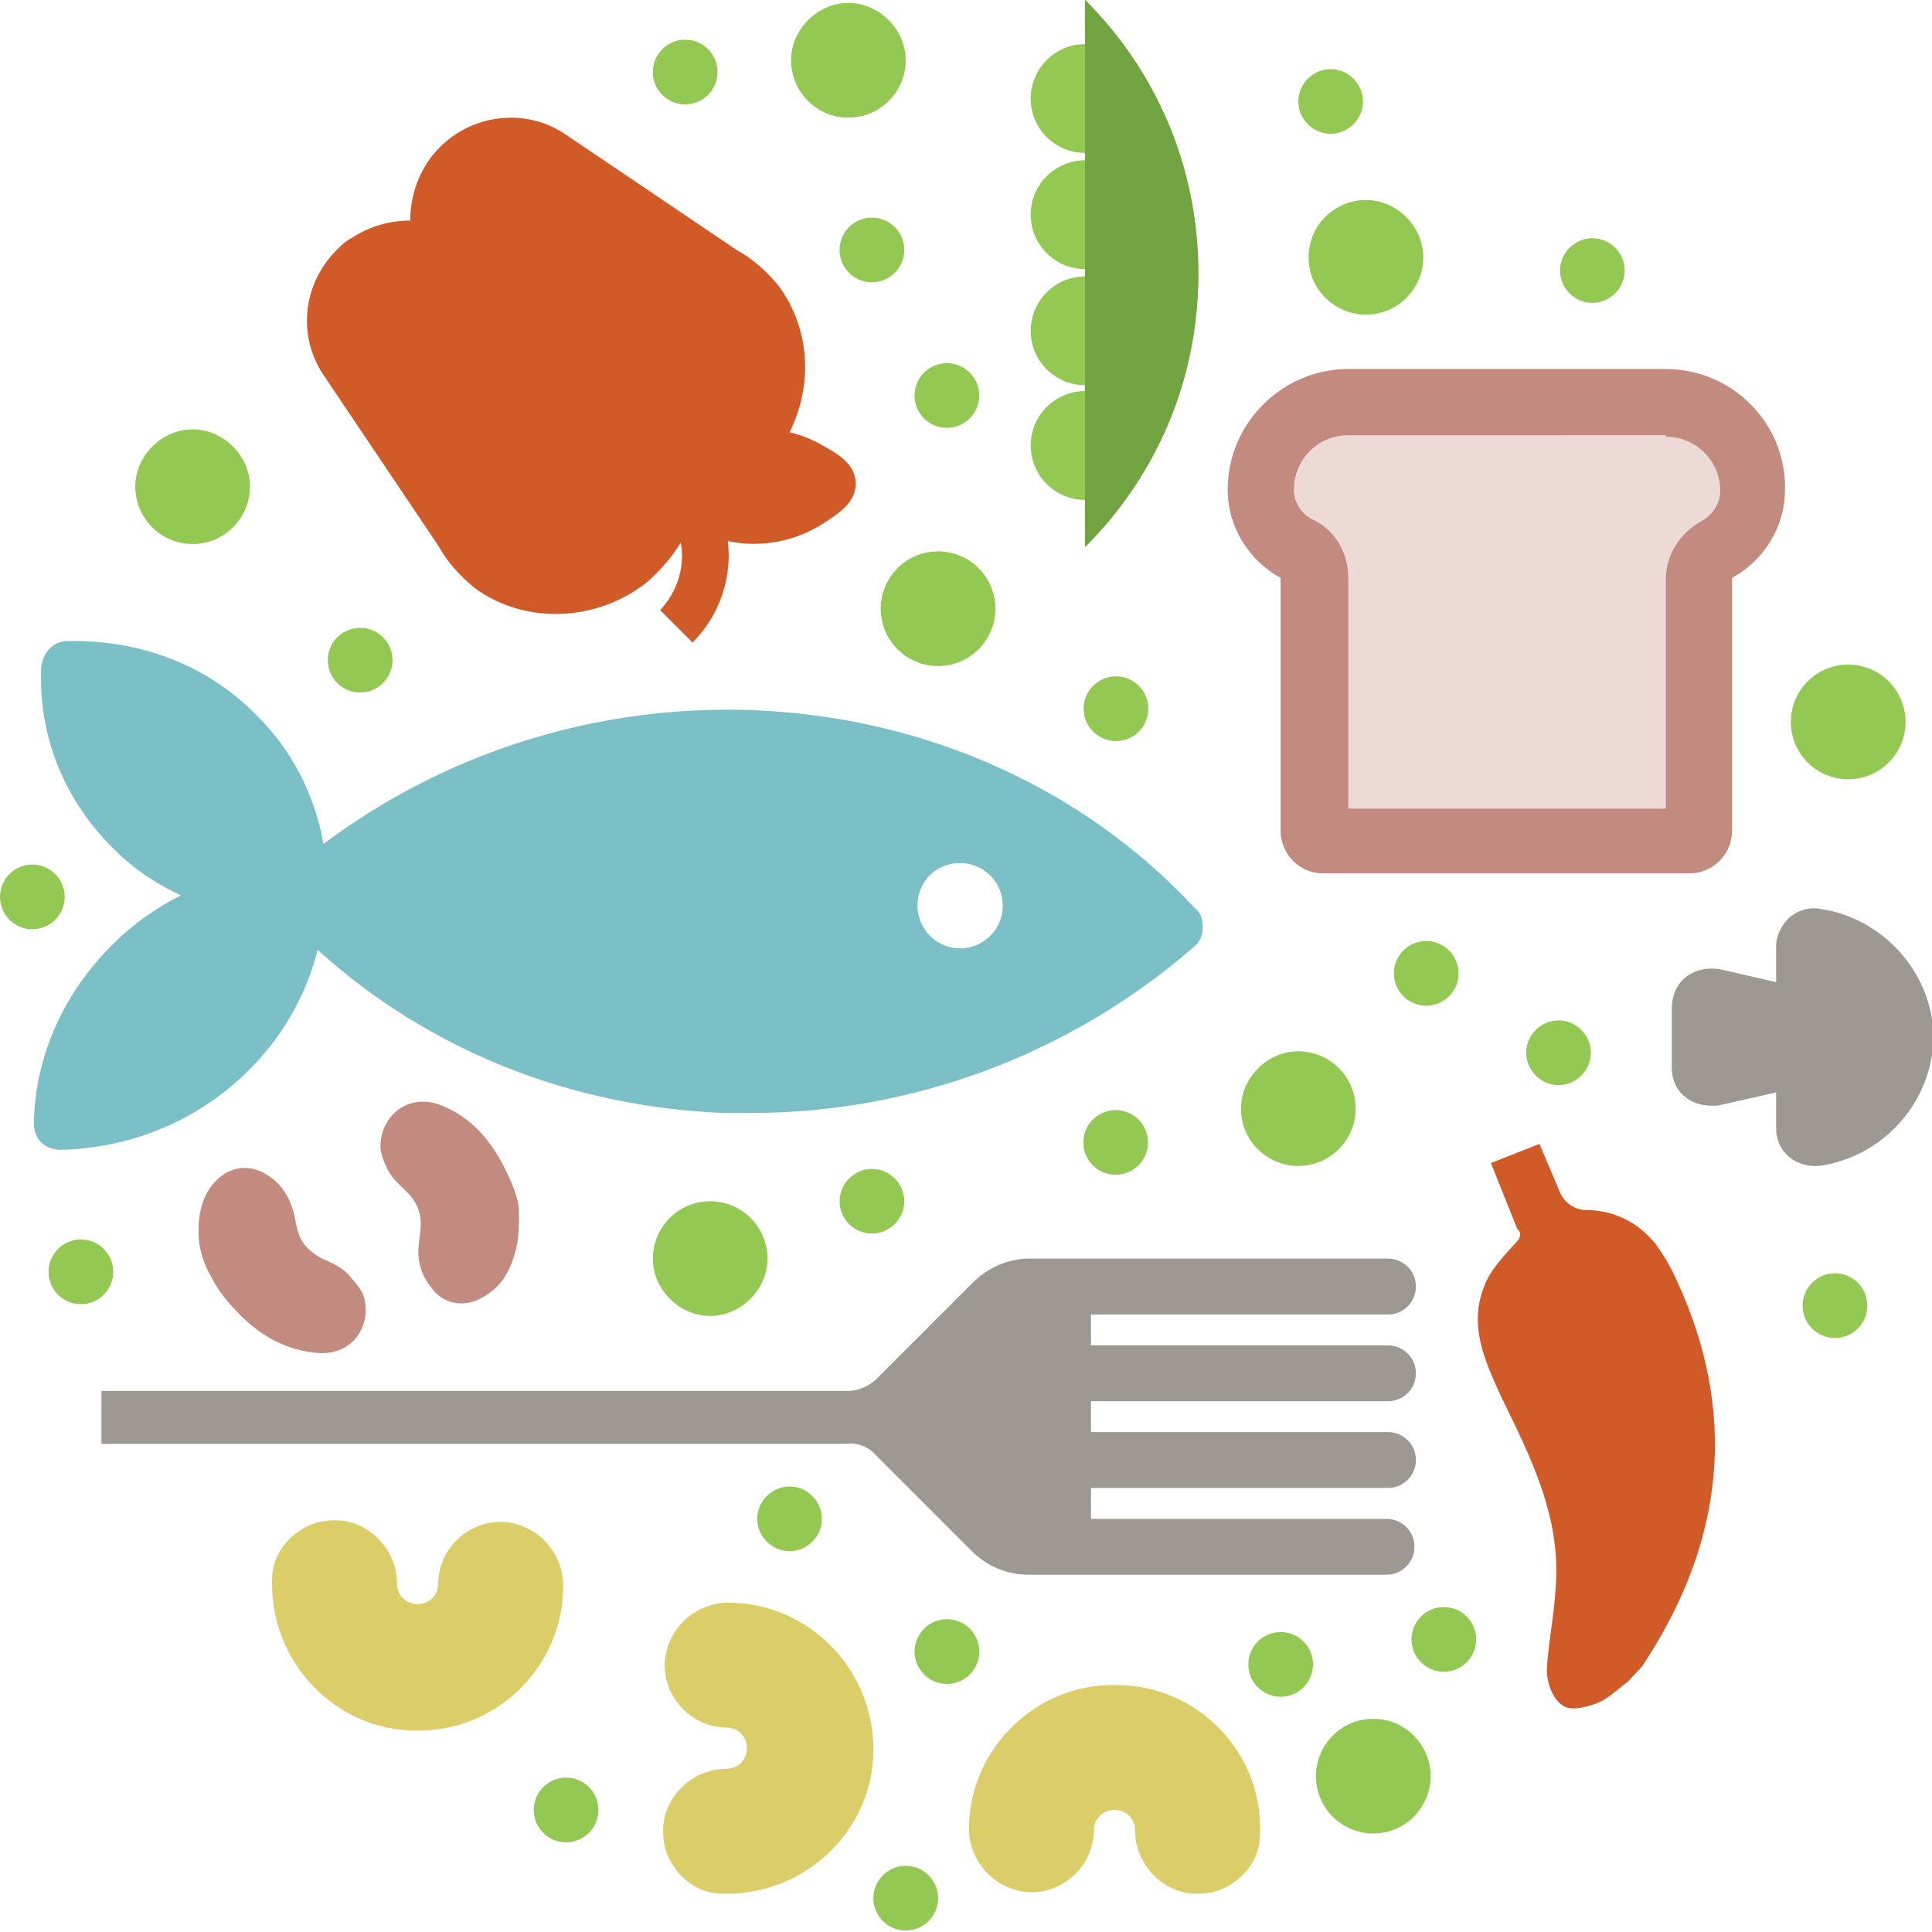
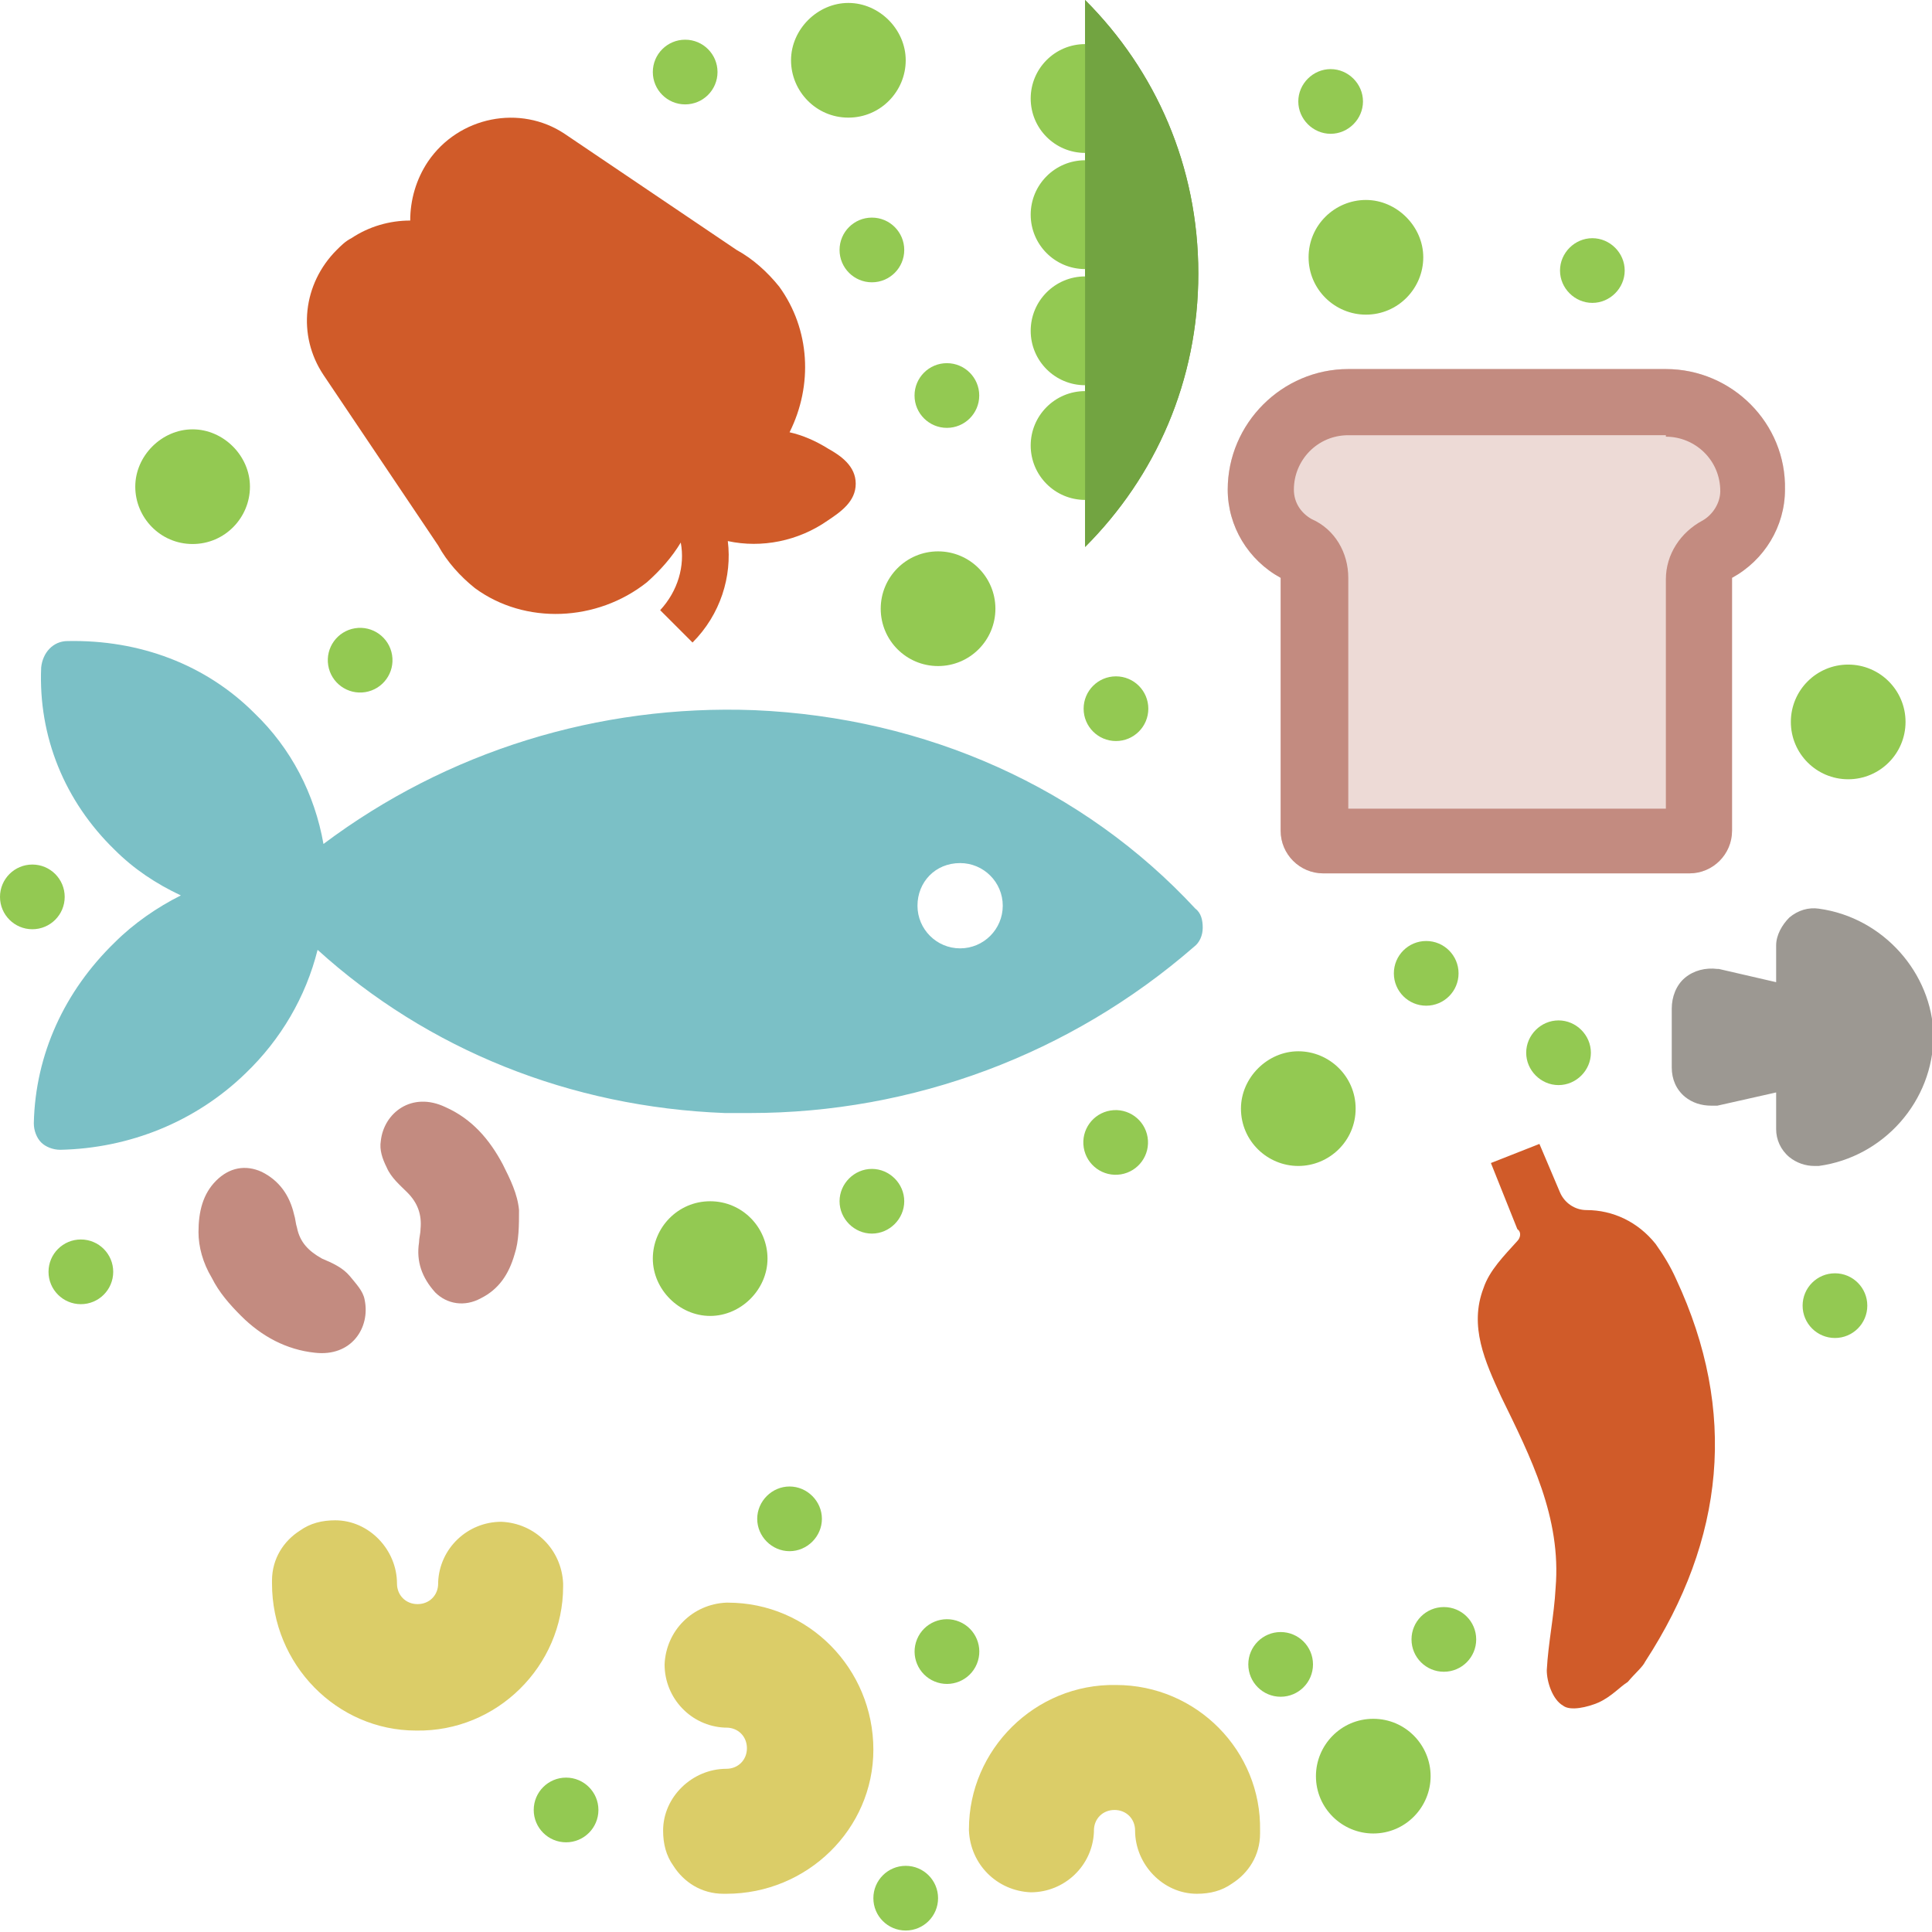
<svg xmlns="http://www.w3.org/2000/svg" version="1.1" id="Layer_1" x="0px" y="0px" viewBox="0 0 131.4 131.4" width="180" height="180">
  <style type="text/css">
	.st0{fill:#D05B29;}
	.st1{fill:#9C9892;}
	.st2{fill:#7BC0C6;}
	.st3{fill:#DBCD68;}
	.st4{fill:#93C952;}
	.st5{fill:#72A441;}
	.st6{fill:#EDDAD6;}
	.st7{fill:#C38B80;}
</style>
  <g>
    <path class="st0" d="M29.8,37.1c0.6,1.1,1.5,2.1,2.5,2.9c3.4,2.5,8.3,2.3,11.7-0.4c0.9-0.8,1.7-1.7,2.3-2.7   c0.3,1.6-0.2,3.3-1.4,4.6l2.2,2.2c1.9-1.9,2.7-4.5,2.4-6.9c2.3,0.5,4.8,0,6.8-1.4c0.9-0.6,1.9-1.3,1.9-2.5c0-1.2-1-1.9-1.9-2.4   c-0.8-0.5-1.7-0.9-2.6-1.1c1.6-3.2,1.4-7-0.7-9.9c-0.8-1-1.8-1.9-2.9-2.5L38.4,9.1c-3-2-7.2-1.2-9.3,1.9c-0.8,1.2-1.2,2.6-1.2,4   c-1.4,0-2.8,0.4-4,1.2c-0.4,0.2-0.7,0.5-1,0.8c-2.3,2.3-2.7,5.8-0.9,8.5L29.8,37.1z" />
-     <path class="st1" d="M59.6,99l6.5,6.5c1,1,2.4,1.6,3.8,1.6h3.8v0h20.6c1.1,0,1.9-0.9,1.9-1.9v0c0-1.1-0.9-1.9-1.9-1.9H74.2v-2.1   h20.2c1.1,0,1.9-0.9,1.9-1.9v0c0-1.1-0.9-1.9-1.9-1.9H74.2v-2.1h20.2c1.1,0,1.9-0.9,1.9-1.9v0c0-1.1-0.9-1.9-1.9-1.9H74.2v-2.1   h20.2c1.1,0,1.9-0.9,1.9-1.9c0-1.1-0.9-1.9-1.9-1.9l-20.6,0h-3.8c-1.4,0-2.8,0.6-3.8,1.6l-6.5,6.5c-0.6,0.6-1.3,0.9-2.1,0.9   l-50.7,0v3.6l50.7,0C58.3,98.1,59.1,98.4,59.6,99z" />
    <path class="st1" d="M123.7,61.8c-0.7-0.1-1.4,0.1-2,0.6c-0.5,0.5-0.9,1.2-0.9,1.9v2.5l-3.9-0.9l-0.1,0c-0.8-0.1-1.6,0.1-2.2,0.6   c-0.6,0.5-0.9,1.3-0.9,2.1l0,4c0,0.8,0.3,1.5,0.9,2c0.5,0.4,1.1,0.6,1.8,0.6c0.1,0,0.3,0,0.4,0l4-0.9l0,2.5c0,0.7,0.3,1.4,0.9,1.9   c0.5,0.4,1.1,0.6,1.7,0.6c0.1,0,0.2,0,0.3,0c4.4-0.6,7.8-4.4,7.8-8.9C131.4,66.2,128.1,62.4,123.7,61.8z" />
    <path class="st2" d="M4.1,78.2c4.7-0.1,9.2-1.9,12.6-5.2c2.4-2.3,4.1-5.2,4.9-8.4c7.5,6.8,17.2,10.7,27.7,11.1c0.6,0,1.2,0,1.7,0   c11.1,0,21.8-4,30.2-11.3c0.4-0.3,0.6-0.8,0.6-1.3c0-0.5-0.1-1-0.5-1.3C73.7,53.6,63,48.8,51.3,48.3c-10.6-0.4-20.9,2.8-29.3,9.1   c-0.6-3.4-2.2-6.5-4.7-8.9c-3.3-3.3-7.8-5-12.7-4.9c-1,0-1.7,0.8-1.8,1.8c-0.2,4.7,1.6,9.1,5,12.4c1.3,1.3,2.8,2.3,4.5,3.1   c-1.6,0.8-3.2,1.9-4.5,3.2c-3.4,3.3-5.4,7.6-5.5,12.3c0,0.5,0.2,1,0.5,1.3C3.1,78,3.6,78.2,4.1,78.2C4.1,78.2,4.1,78.2,4.1,78.2z    M65.3,58.7c1.6,0,2.9,1.3,2.9,2.9s-1.3,2.9-2.9,2.9c-1.6,0-2.9-1.3-2.9-2.9S63.6,58.7,65.3,58.7z" />
    <path class="st3" d="M75.9,114.6c-5.5-0.1-10,4.4-10,9.8c0,0,0,0.1,0,0.1c0.1,2.3,1.9,4.1,4.2,4.2c2.3,0,4.2-1.8,4.3-4.1   c0,0,0-0.1,0-0.1c0-0.8,0.6-1.4,1.4-1.4c0.8,0,1.4,0.6,1.4,1.4c0,2.3,1.9,4.3,4.2,4.3c0.9,0,1.7-0.2,2.4-0.7   c1.1-0.7,1.9-1.9,1.9-3.4c0-0.1,0-0.1,0-0.2C85.8,119.1,81.4,114.6,75.9,114.6z" />
    <path class="st3" d="M38.3,107.7c-0.1-2.3-1.9-4.1-4.2-4.2c-2.3,0-4.2,1.8-4.3,4.1c0,0,0,0.1,0,0.1c0,0.8-0.6,1.4-1.4,1.4   c-0.8,0-1.4-0.6-1.4-1.4c0-2.3-1.9-4.3-4.2-4.3c-0.9,0-1.7,0.2-2.4,0.7c-1.1,0.7-1.9,1.9-1.9,3.4c0,0.1,0,0.1,0,0.2   c0,5.5,4.4,10,9.8,10c5.5,0.1,10-4.4,10-9.8C38.3,107.8,38.3,107.8,38.3,107.7z" />
    <path class="st3" d="M49.5,109c0,0-0.1,0-0.1,0c-2.3,0.1-4.1,1.9-4.2,4.2c0,2.3,1.8,4.2,4.1,4.3c0,0,0.1,0,0.1,0   c0.8,0,1.4,0.6,1.4,1.4c0,0.8-0.6,1.4-1.4,1.4c-2.3,0-4.3,1.9-4.3,4.2c0,0.9,0.2,1.7,0.7,2.4c0.7,1.1,1.9,1.9,3.4,1.9   c0.1,0,0.1,0,0.2,0c5.5,0,10-4.4,10-9.8C59.4,113.5,55,109,49.5,109z" />
    <path class="st4" d="M57.7,8c2.2,0,3.9-1.8,3.9-3.9s-1.8-3.9-3.9-3.9s-3.9,1.8-3.9,3.9S55.5,8,57.7,8z" />
    <path class="st4" d="M92.9,21.4c2.2,0,3.9-1.8,3.9-3.9s-1.8-3.9-3.9-3.9S89,15.3,89,17.5S90.8,21.4,92.9,21.4z" />
    <path class="st4" d="M13.1,37c2.2,0,3.9-1.8,3.9-3.9s-1.8-3.9-3.9-3.9s-3.9,1.8-3.9,3.9S10.9,37,13.1,37z" />
    <ellipse transform="matrix(0.987 -0.16 0.16 0.987 -6.871 4.505)" class="st4" cx="24.5" cy="44.9" rx="2.2" ry="2.2" />
    <circle class="st4" cx="5.5" cy="86.5" r="2.2" />
    <circle class="st4" cx="38.5" cy="123.1" r="2.2" />
    <circle class="st4" cx="61.6" cy="129.1" r="2.2" />
    <ellipse transform="matrix(0.383 -0.924 0.924 0.383 -64.026 128.822)" class="st4" cx="64.4" cy="112.3" rx="2.2" ry="2.2" />
    <path class="st4" d="M51.5,103.3c0,1.2,1,2.2,2.2,2.2c1.2,0,2.2-1,2.2-2.2s-1-2.2-2.2-2.2C52.5,101.1,51.5,102.1,51.5,103.3z" />
    <path class="st4" d="M57.1,81.7c0,1.2,1,2.2,2.2,2.2c1.2,0,2.2-1,2.2-2.2s-1-2.2-2.2-2.2C58.1,79.5,57.1,80.5,57.1,81.7z" />
    <path class="st4" d="M106,73.8c1.2,0,2.2-1,2.2-2.2c0-1.2-1-2.2-2.2-2.2s-2.2,1-2.2,2.2C103.8,72.8,104.8,73.8,106,73.8z" />
    <ellipse transform="matrix(0.987 -0.16 0.16 0.987 -11.466 13.154)" class="st4" cx="75.9" cy="77.7" rx="2.2" ry="2.2" />
    <circle class="st4" cx="64.4" cy="26.9" r="2.2" />
    <circle class="st4" cx="75.9" cy="48.2" r="2.2" />
    <circle class="st4" cx="59.3" cy="17" r="2.2" />
    <circle class="st4" cx="87.1" cy="113.2" r="2.2" />
    <circle class="st4" cx="98.2" cy="111.5" r="2.2" />
    <circle class="st4" cx="124.8" cy="88.8" r="2.2" />
    <circle class="st4" cx="97" cy="66.2" r="2.2" />
    <path class="st4" d="M108.3,20.6c1.2,0,2.2-1,2.2-2.2c0-1.2-1-2.2-2.2-2.2c-1.2,0-2.2,1-2.2,2.2C106.1,19.6,107.1,20.6,108.3,20.6z   " />
    <path class="st4" d="M90.5,9.1c1.2,0,2.2-1,2.2-2.2s-1-2.2-2.2-2.2c-1.2,0-2.2,1-2.2,2.2S89.3,9.1,90.5,9.1z" />
    <circle class="st4" cx="46.6" cy="4.9" r="2.2" />
    <circle class="st4" cx="2.2" cy="61" r="2.2" />
    <path class="st4" d="M48.3,81.7c-2.2,0-3.9,1.8-3.9,3.9s1.8,3.9,3.9,3.9s3.9-1.8,3.9-3.9S50.5,81.7,48.3,81.7z" />
    <path class="st4" d="M93.4,116.9c-2.2,0-3.9,1.8-3.9,3.9c0,2.2,1.8,3.9,3.9,3.9c2.2,0,3.9-1.8,3.9-3.9   C97.3,118.7,95.6,116.9,93.4,116.9z" />
    <circle class="st4" cx="125.7" cy="49.1" r="3.9" />
    <path class="st4" d="M92.2,75.4c0-2.2-1.8-3.9-3.9-3.9s-3.9,1.8-3.9,3.9c0,2.2,1.8,3.9,3.9,3.9S92.2,77.6,92.2,75.4z" />
    <circle class="st4" cx="63.8" cy="41.4" r="3.9" />
    <g>
      <path class="st5" d="M73.8,37.2c4.8-4.8,7.7-11.3,7.7-18.6S78.6,4.8,73.8,0V37.2z" />
    </g>
    <circle class="st4" cx="73.8" cy="30.3" r="3.7" />
    <circle class="st4" cx="73.8" cy="22.5" r="3.7" />
    <circle class="st4" cx="73.8" cy="14.6" r="3.7" />
    <circle class="st4" cx="73.8" cy="6.7" r="3.7" />
    <g>
      <path class="st5" d="M73.8,0c4.8,4.8,7.7,11.3,7.7,18.6s-2.9,13.8-7.7,18.6V0z" />
    </g>
    <path class="st0" d="M103.2,84.4c-0.9,1-1.9,2-2.3,3.2c-1,2.6,0.1,5,1.2,7.4c2,4.1,4.1,8.2,3.7,13c-0.1,1.9-0.5,3.7-0.6,5.6   c0,0.8,0.4,2,1.1,2.4c0.5,0.4,1.7,0.1,2.4-0.2c0.9-0.4,1.5-1.1,2-1.4c0.6-0.7,1-1,1.2-1.4c5.4-8.3,6.3-17,2.1-26   c-0.4-0.9-0.9-1.7-1.4-2.4c-1.2-1.5-2.9-2.3-4.7-2.3c-0.8,0-1.5-0.5-1.8-1.2l-1.4-3.3l-3.3,1.3l1.8,4.5   C103.5,83.8,103.4,84.2,103.2,84.4L103.2,84.4z" />
    <path class="st6" d="M113.3,25.1H91.7c-4.5,0-8.2,3.7-8.2,8.2v0c0,2.5,1.4,4.8,3.6,6v17.2c0,1.6,1.3,2.9,2.9,2.9h24.9   c1.6,0,2.9-1.3,2.9-2.9V39.3l0,0c2.2-1.2,3.6-3.5,3.6-6v0C121.5,28.8,117.8,25.1,113.3,25.1z" />
    <path class="st7" d="M113.3,29.7c2,0,3.7,1.6,3.7,3.7c0,0.8-0.5,1.6-1.2,2c-1.5,0.8-2.5,2.3-2.5,4v15.6H91.7V39.3   c0-1.7-0.9-3.3-2.5-4c-0.7-0.4-1.2-1.1-1.2-2c0-2,1.6-3.7,3.7-3.7H113.3 M113.3,25.1H91.7c-4.5,0-8.2,3.7-8.2,8.2v0   c0,2.5,1.4,4.8,3.6,6v17.2c0,1.6,1.3,2.9,2.9,2.9h24.9c1.6,0,2.9-1.3,2.9-2.9V39.3c2.2-1.2,3.6-3.5,3.6-6v0   C121.5,28.8,117.8,25.1,113.3,25.1L113.3,25.1z" />
    <g>
      <g id="HI8LQs_00000068653367452441514130000001577511017678272696_">
        <g>
          <path class="st7" d="M35,85.3c-0.4,1.4-1.1,2.4-2.3,3c-1.1,0.6-2.3,0.4-3.1-0.4c-0.9-1-1.3-2.1-1.1-3.4c0-0.3,0.1-0.6,0.1-0.9      c0.1-1-0.2-1.8-0.9-2.5c-0.5-0.5-1.1-1-1.4-1.7c-0.3-0.6-0.5-1.2-0.4-1.8c0.2-1.9,2.1-3.4,4.4-2.3c1.8,0.8,3,2.2,3.9,3.9      c0.5,1,1,2,1.1,3.1C35.3,83.3,35.3,84.4,35,85.3z" />
        </g>
      </g>
      <g id="HI8LQs_00000183944090356375592870000010487959081743591327_">
        <g>
          <path class="st7" d="M13.5,83.8c0-1.4,0.3-2.6,1.2-3.5c0.9-0.9,2-1.1,3.1-0.6c1.2,0.6,1.9,1.6,2.2,2.9c0.1,0.3,0.1,0.6,0.2,0.9      c0.2,1,0.8,1.6,1.7,2.1c0.7,0.3,1.4,0.6,1.9,1.2c0.4,0.5,0.9,1,1,1.6c0.4,1.9-0.9,3.9-3.4,3.6c-1.9-0.2-3.6-1.1-5-2.5      c-0.8-0.8-1.5-1.6-2-2.6C13.8,85.9,13.5,84.8,13.5,83.8z" />
        </g>
      </g>
    </g>
  </g>
</svg>